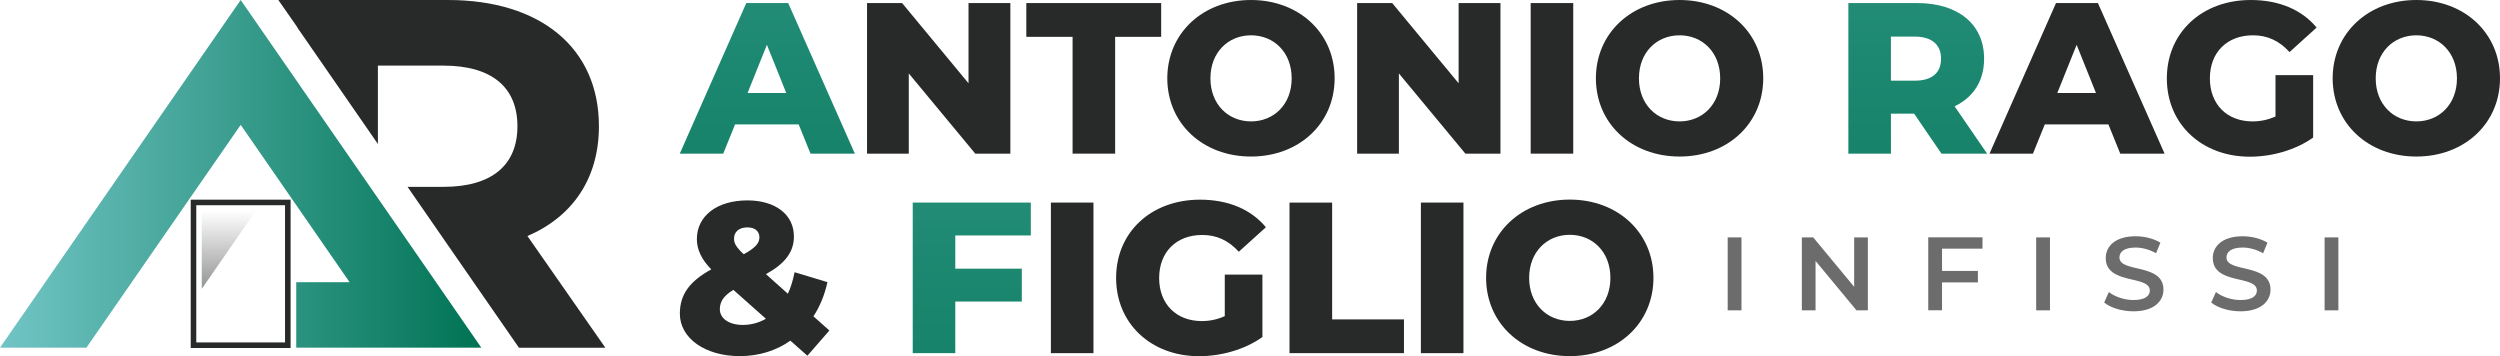
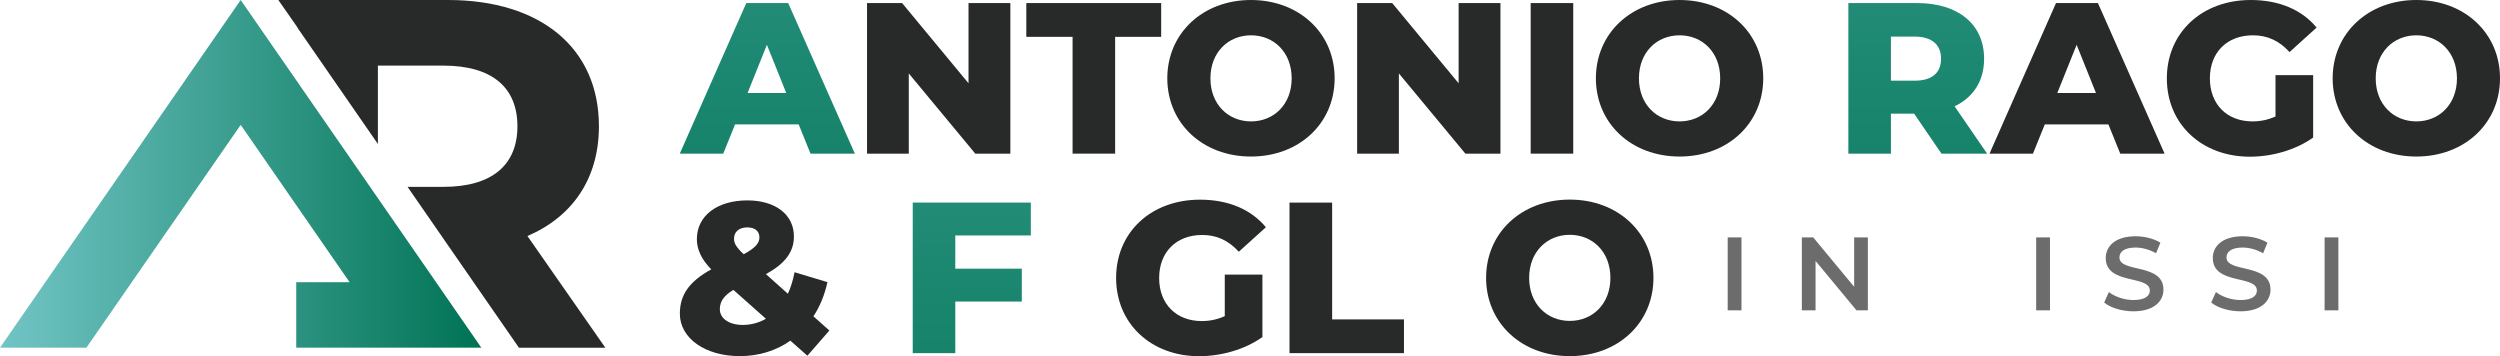
<svg xmlns="http://www.w3.org/2000/svg" xmlns:xlink="http://www.w3.org/1999/xlink" id="Livello_2" viewBox="0 0 310.14 44.19">
  <defs>
    <style>      .cls-1 {        fill: #282929;      }      .cls-2 {        fill: #6c6c6c;      }      .cls-3 {        fill: url(#Sfumatura_senza_nome_6);        opacity: .5;      }      .cls-4 {        fill: url(#Sfumatura_senza_nome_312-2);      }      .cls-5 {        fill: url(#Sfumatura_senza_nome_312-3);      }      .cls-6 {        fill: url(#Sfumatura_senza_nome_312-4);      }      .cls-7 {        fill: url(#Sfumatura_senza_nome_312);      }    </style>
    <linearGradient id="Sfumatura_senza_nome_312" data-name="Sfumatura senza nome 312" x1="95.2" y1="-124.25" x2="95.2" y2="53.32" gradientUnits="userSpaceOnUse">
      <stop offset="0" stop-color="#71c5c5" />
      <stop offset="1" stop-color="#007354" />
    </linearGradient>
    <linearGradient id="Sfumatura_senza_nome_312-2" data-name="Sfumatura senza nome 312" x1="237.9" y1="-124.25" x2="237.9" y2="53.32" xlink:href="#Sfumatura_senza_nome_312" />
    <linearGradient id="Sfumatura_senza_nome_312-3" data-name="Sfumatura senza nome 312" x1="120.55" y1="-99.49" x2="120.55" y2="78.07" xlink:href="#Sfumatura_senza_nome_312" />
    <linearGradient id="Sfumatura_senza_nome_6" data-name="Sfumatura senza nome 6" x1="28.39" y1="26.16" x2="28.39" y2="35.76" gradientUnits="userSpaceOnUse">
      <stop offset="0" stop-color="#282929" stop-opacity="0" />
      <stop offset="1" stop-color="#282929" />
    </linearGradient>
    <linearGradient id="Sfumatura_senza_nome_312-4" data-name="Sfumatura senza nome 312" x1="0" y1="21.57" x2="59.71" y2="21.57" xlink:href="#Sfumatura_senza_nome_312" />
  </defs>
  <g id="Livello_1-2" data-name="Livello_1">
    <g>
      <path class="cls-1" d="M125.34.38v18.68h-4.35l-8.25-9.95v9.95h-5.18V.38h4.35l8.24,9.95V.38h5.18Z" />
      <path class="cls-1" d="M133.06,4.57h-5.74V.38h16.73v4.19h-5.71v14.49h-5.28V4.57Z" />
      <path class="cls-1" d="M144.81,9.72C144.81,4.12,149.22,0,155.19,0s10.38,4.11,10.38,9.71-4.4,9.71-10.38,9.71-10.38-4.11-10.38-9.71ZM160.24,9.72c0-3.23-2.21-5.34-5.04-5.34s-5.04,2.11-5.04,5.34,2.21,5.34,5.04,5.34,5.04-2.11,5.04-5.34Z" />
      <path class="cls-1" d="M186.14.38v18.68h-4.35l-8.25-9.95v9.95h-5.18V.38h4.35l8.24,9.95V.38h5.18Z" />
      <path class="cls-1" d="M189.89.38h5.28v18.68h-5.28V.38Z" />
      <path class="cls-1" d="M197.98,9.72C197.98,4.12,202.38,0,208.36,0s10.38,4.11,10.38,9.71-4.4,9.71-10.38,9.71-10.38-4.11-10.38-9.71ZM213.4,9.72c0-3.23-2.21-5.34-5.04-5.34s-5.04,2.11-5.04,5.34,2.21,5.34,5.04,5.34,5.04-2.11,5.04-5.34Z" />
      <path class="cls-1" d="M261.57,15.43h-7.9l-1.47,3.63h-5.39L255.06.38h5.2l8.27,18.68h-5.5l-1.47-3.63ZM260.02,11.54l-2.4-5.98-2.4,5.98h4.8Z" />
      <path class="cls-1" d="M282.29,9.32h4.67v7.74c-2.16,1.55-5.12,2.38-7.85,2.38-5.95,0-10.3-4.03-10.3-9.71S273.16,0,279.22,0c3.5,0,6.33,1.2,8.17,3.42l-3.36,3.04c-1.28-1.41-2.75-2.08-4.54-2.08-3.2,0-5.34,2.11-5.34,5.34s2.13,5.34,5.28,5.34c.99,0,1.92-.19,2.86-.61v-5.12Z" />
      <path class="cls-1" d="M289.38,9.72C289.38,4.12,293.78,0,299.76,0s10.38,4.11,10.38,9.71-4.4,9.71-10.38,9.71-10.38-4.11-10.38-9.71ZM304.8,9.72c0-3.23-2.21-5.34-5.04-5.34s-5.04,2.11-5.04,5.34,2.21,5.34,5.04,5.34,5.04-2.11,5.04-5.34Z" />
      <path class="cls-7" d="M99.09,15.43h-7.9l-1.47,3.63h-5.39L92.58.38h5.2l8.27,18.68h-5.5l-1.47-3.63ZM97.54,11.54l-2.4-5.98-2.4,5.98h4.8Z" />
      <path class="cls-4" d="M237.46,14.1h-2.88v4.96h-5.28V.38h8.54c5.1,0,8.3,2.64,8.3,6.91,0,2.75-1.33,4.78-3.66,5.9l4.03,5.87h-5.66l-3.39-4.96ZM237.52,4.54h-2.94v5.47h2.94c2.19,0,3.28-1.01,3.28-2.72s-1.1-2.75-3.28-2.75Z" />
    </g>
    <g>
      <path class="cls-1" d="M100.16,44.13l-2.11-1.87c-1.73,1.23-3.9,1.92-6.27,1.92-4.3,0-7.44-2.22-7.44-5.26,0-2.38,1.2-4.03,3.9-5.5-1.23-1.25-1.79-2.48-1.79-3.76,0-2.86,2.48-4.8,6.27-4.8,3.44,0,5.77,1.73,5.77,4.48,0,1.92-1.1,3.36-3.47,4.67l2.72,2.43c.37-.8.64-1.68.83-2.67l4.08,1.23c-.35,1.58-.93,3.02-1.74,4.24l1.98,1.76-2.72,3.12ZM95.01,39.54l-4.03-3.58c-1.2.72-1.68,1.47-1.68,2.4,0,1.12,1.1,1.95,2.86,1.95,1.01,0,2-.27,2.86-.77ZM91.06,29.59c0,.59.24,1.04,1.2,1.95,1.44-.77,1.95-1.39,1.95-2.08,0-.75-.51-1.25-1.5-1.25-1.07,0-1.65.59-1.65,1.39Z" />
-       <path class="cls-1" d="M130.37,25.13h5.28v18.68h-5.28v-18.68Z" />
      <path class="cls-1" d="M151.94,34.07h4.67v7.74c-2.16,1.55-5.12,2.38-7.85,2.38-5.95,0-10.3-4.03-10.3-9.71s4.35-9.71,10.41-9.71c3.5,0,6.33,1.2,8.17,3.42l-3.36,3.04c-1.28-1.41-2.75-2.08-4.54-2.08-3.2,0-5.34,2.11-5.34,5.34s2.13,5.34,5.28,5.34c.99,0,1.92-.19,2.86-.61v-5.12Z" />
      <path class="cls-1" d="M159.98,25.13h5.28v14.49h8.91v4.19h-14.2v-18.68Z" />
-       <path class="cls-1" d="M176.27,25.13h5.28v18.68h-5.28v-18.68Z" />
      <path class="cls-1" d="M184.36,34.47c0-5.6,4.4-9.71,10.38-9.71s10.38,4.11,10.38,9.71-4.4,9.71-10.38,9.71-10.38-4.11-10.38-9.71ZM199.78,34.47c0-3.23-2.21-5.34-5.04-5.34s-5.04,2.11-5.04,5.34,2.21,5.34,5.04,5.34,5.04-2.11,5.04-5.34Z" />
      <path class="cls-5" d="M118.51,29.22v4.11h8.25v4.08h-8.25v6.4h-5.28v-18.68h14.65v4.08h-9.37Z" />
    </g>
    <g>
      <path class="cls-2" d="M214.33,29.45h1.71v9.05h-1.71v-9.05Z" />
      <path class="cls-2" d="M231.72,29.45v9.05h-1.41l-5.08-6.13v6.13h-1.7v-9.05h1.41l5.08,6.13v-6.13h1.7Z" />
-       <path class="cls-2" d="M240.92,30.86v2.75h4.45v1.42h-4.45v3.46h-1.71v-9.05h6.73v1.41h-5.01Z" />
      <path class="cls-2" d="M252.6,29.45h1.71v9.05h-1.71v-9.05Z" />
      <path class="cls-2" d="M261.03,37.54l.59-1.31c.74.58,1.91.99,3.04.99,1.43,0,2.04-.5,2.04-1.18,0-1.95-5.47-.67-5.47-4.03,0-1.46,1.18-2.7,3.71-2.7,1.11,0,2.26.29,3.07.8l-.54,1.31c-.83-.48-1.74-.71-2.54-.71-1.42,0-2,.54-2,1.23,0,1.93,5.46.67,5.46,3.99,0,1.45-1.2,2.69-3.72,2.69-1.43,0-2.87-.44-3.63-1.09Z" />
      <path class="cls-2" d="M274.31,37.54l.59-1.31c.74.58,1.91.99,3.04.99,1.43,0,2.04-.5,2.04-1.18,0-1.95-5.47-.67-5.47-4.03,0-1.46,1.18-2.7,3.71-2.7,1.11,0,2.26.29,3.07.8l-.54,1.31c-.83-.48-1.74-.71-2.54-.71-1.42,0-2,.54-2,1.23,0,1.93,5.46.67,5.46,3.99,0,1.45-1.2,2.69-3.72,2.69-1.43,0-2.87-.44-3.63-1.09Z" />
      <path class="cls-2" d="M288.38,29.45h1.71v9.05h-1.71v-9.05Z" />
    </g>
    <g>
-       <polygon class="cls-3" points="31.74 26.14 25.03 35.84 25.03 26.14 31.74 26.14" />
-       <path class="cls-1" d="M23.66,24.77v18.4h12.39v-18.4h-12.39ZM35.36,42.48h-11.01v-17.02h11.01v17.02Z" />
      <path class="cls-1" d="M74.3,15.65C74.3,5.98,67.09,0,55.57,0h-21.04s2.37,3.4,2.37,3.4v.04l3.24,4.68,6.74,9.74v-9.72h8.13c6.1,0,9.18,2.77,9.18,7.52s-3.08,7.52-9.18,7.52h-4.45l5.5,7.95,8.32,12.01h10.72l-9.67-13.86c5.61-2.4,8.87-7.15,8.87-13.62Z" />
      <polygon class="cls-6" points="29.86 15.49 43.37 35.01 36.75 35.01 36.75 43.13 59.71 43.13 52.94 33.34 29.86 0 0 43.13 10.72 43.13 29.86 15.49" />
    </g>
  </g>
</svg>